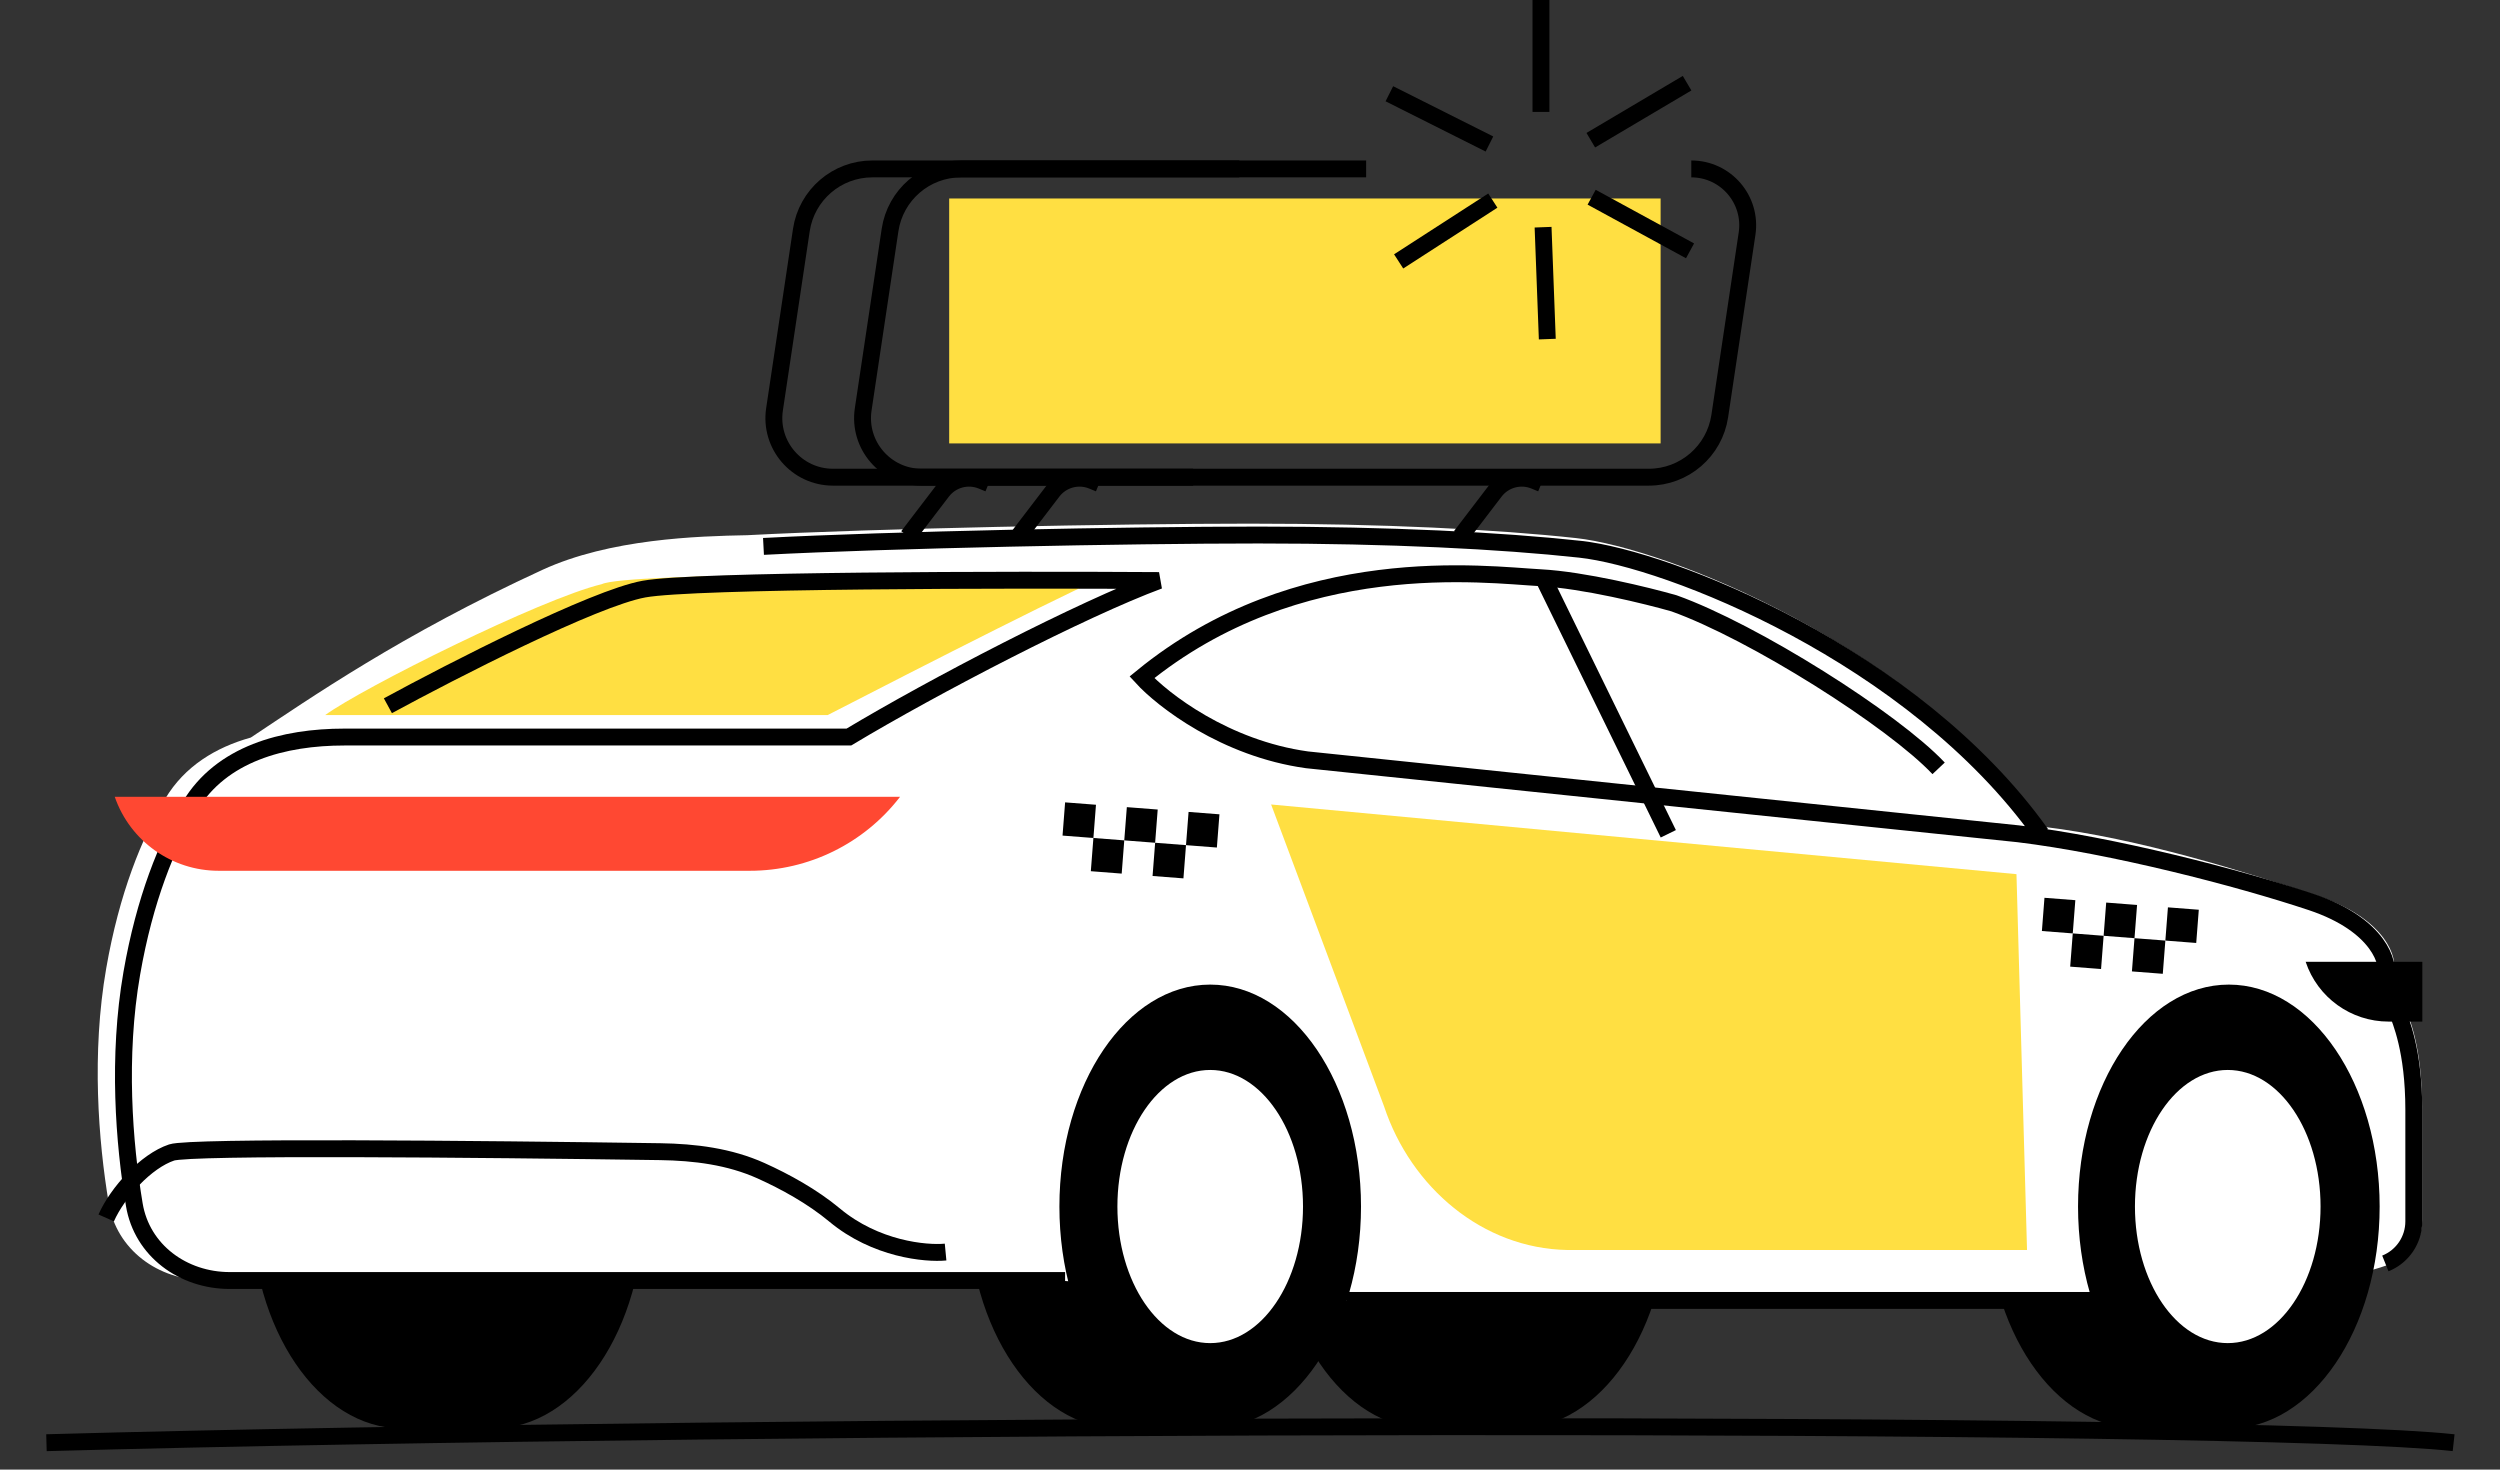
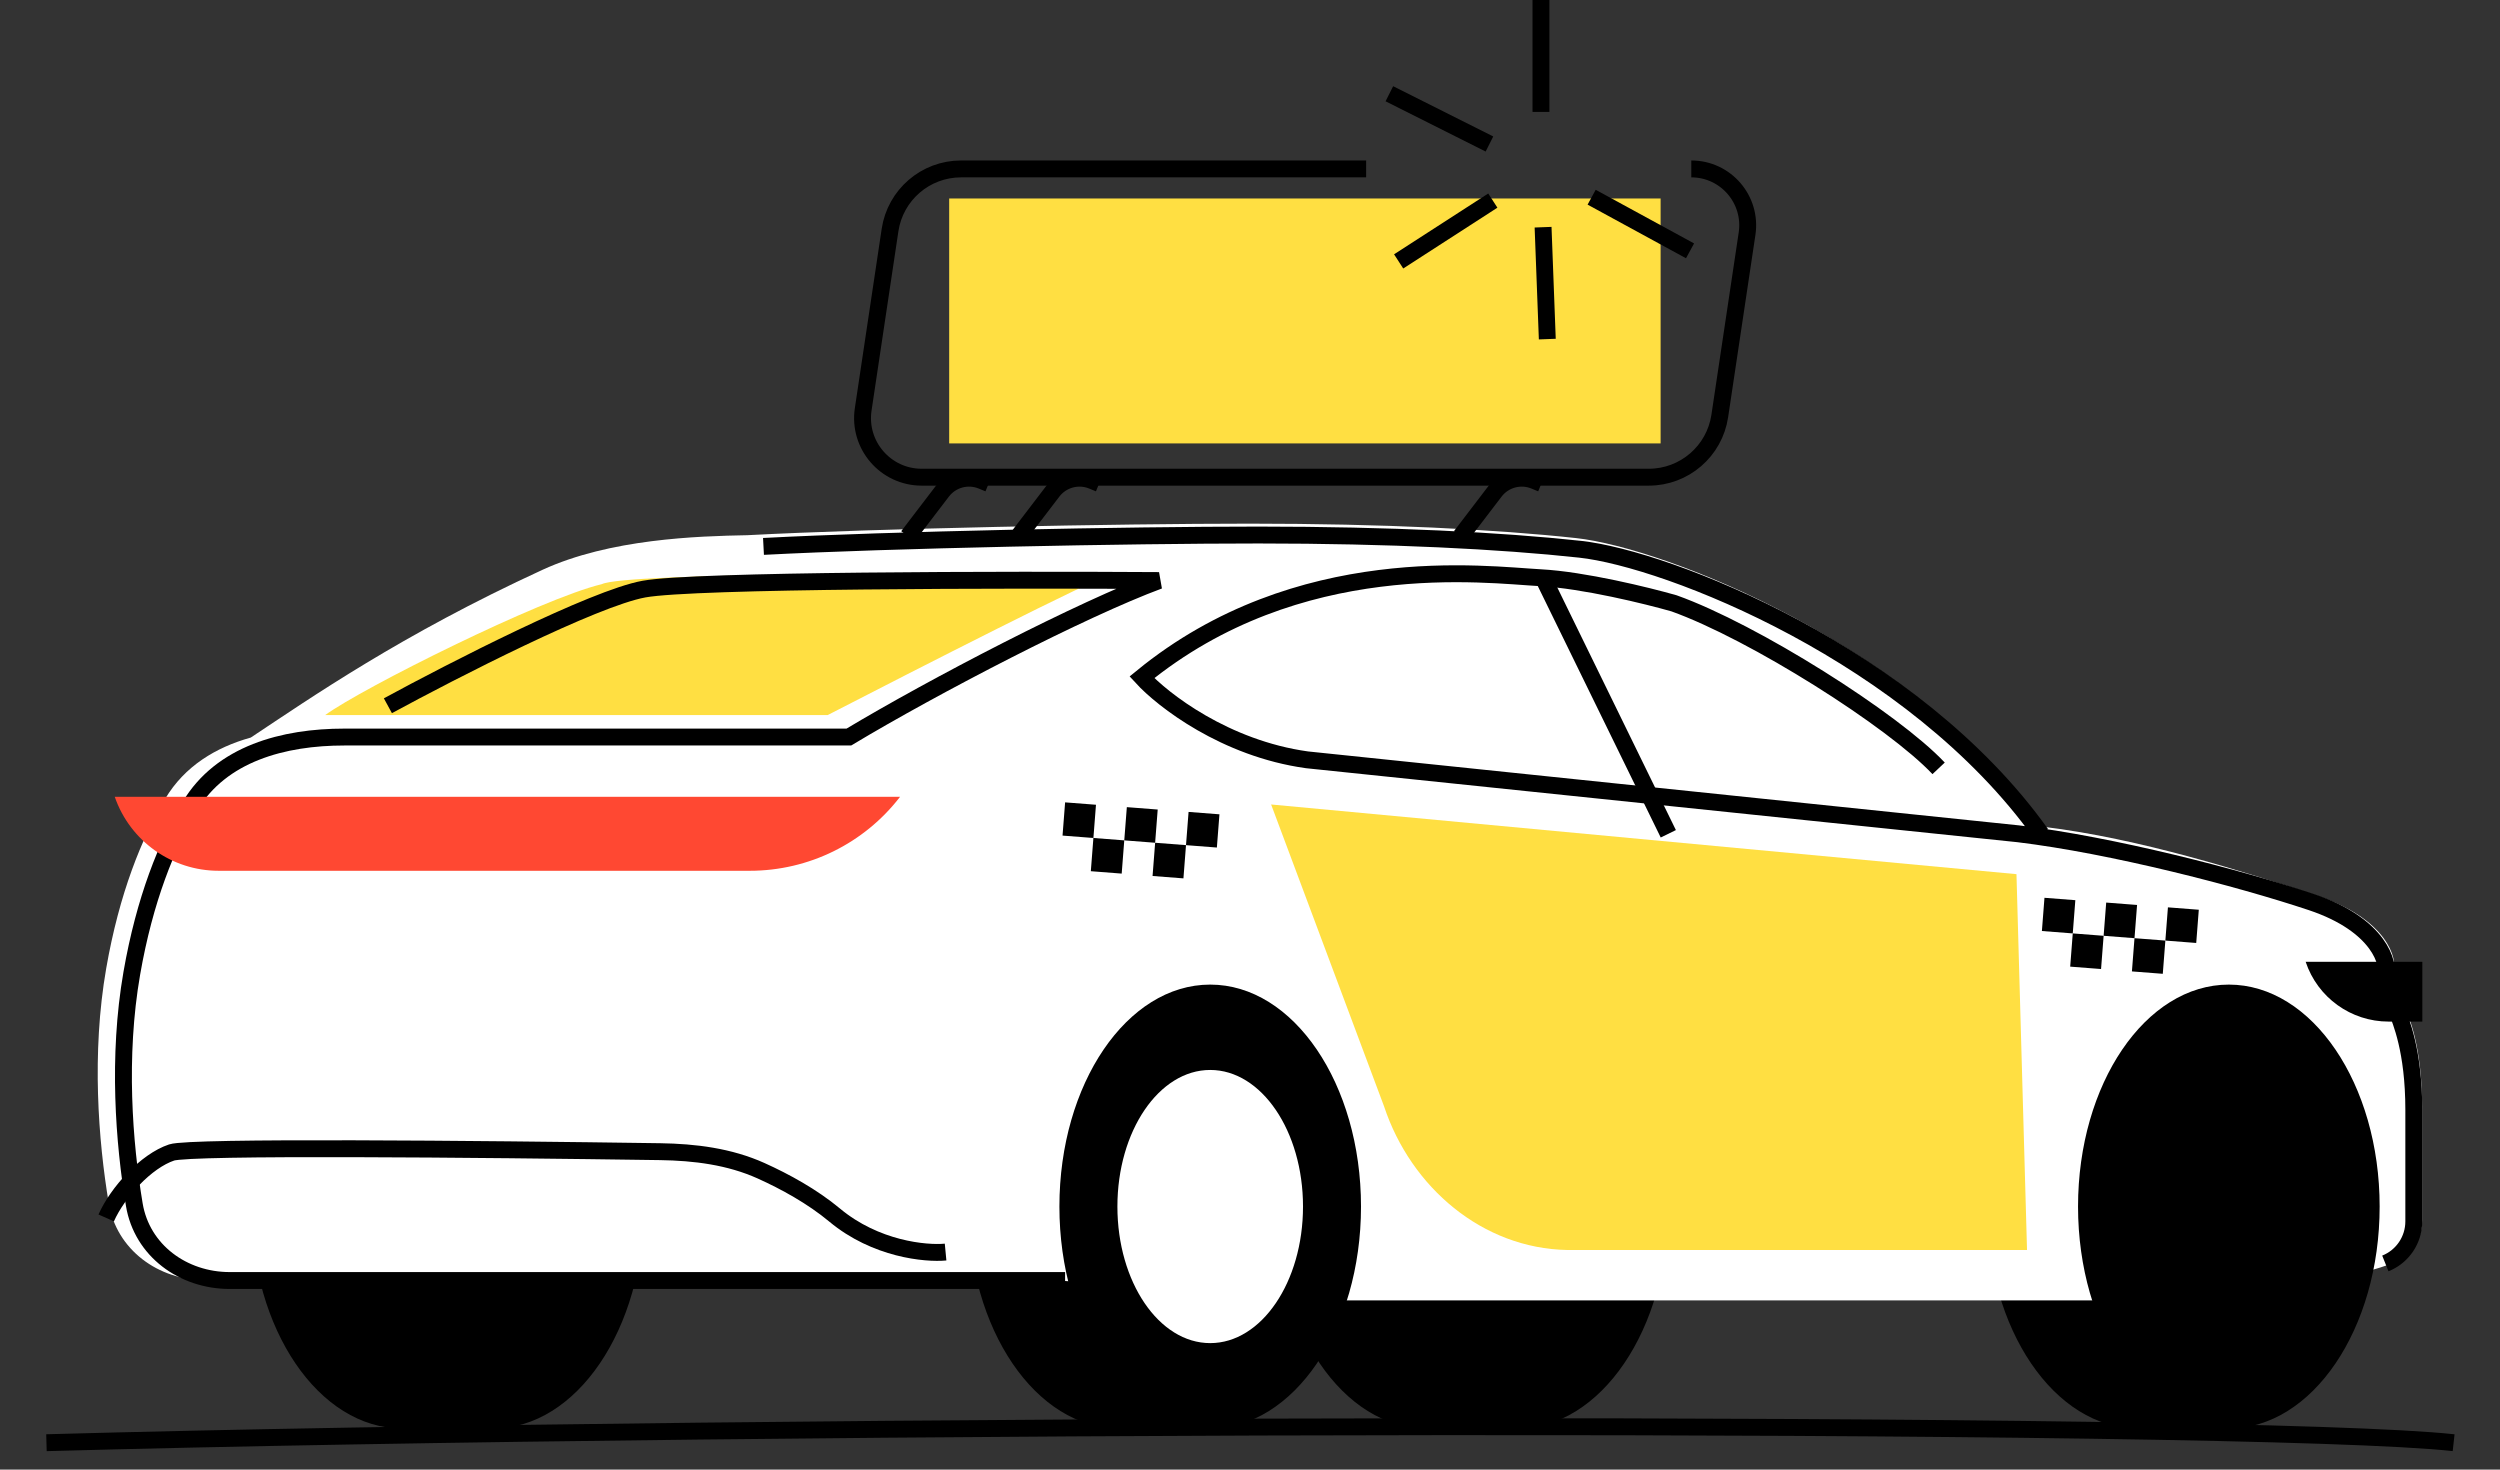
<svg xmlns="http://www.w3.org/2000/svg" width="592" height="348" viewBox="0 0 592 348" fill="none">
  <rect x="0" y="0" width="592" height="348" fill="#333333" stroke="none" />
  <ellipse cx="116.784" cy="285.708" rx="35.71" ry="52.555" fill="black" />
  <ellipse cx="359.345" cy="285.708" rx="35.71" ry="52.555" fill="black" />
  <path d="M287.25 338.263H265.016C245.293 338.263 229.305 314.733 229.305 285.708C229.305 256.682 245.293 233.153 265.016 233.153C284.738 233.153 287.25 309.237 287.25 338.263Z" fill="black" />
  <path d="M117.457 338.263H95.223C75.5 338.263 59.512 314.733 59.512 285.708C59.512 256.682 75.5 233.153 95.223 233.153C114.945 233.153 117.457 309.237 117.457 338.263Z" fill="black" />
  <path d="M360.018 338.263H337.784C318.061 338.263 302.073 314.733 302.073 285.708C302.073 256.682 318.061 233.153 337.784 233.153C357.506 233.153 360.018 309.237 360.018 338.263Z" fill="black" />
  <path d="M528.464 338.263H506.229C486.507 338.263 470.519 314.733 470.519 285.708C470.519 256.682 486.507 233.153 506.229 233.153C525.952 233.153 528.464 309.237 528.464 338.263Z" fill="black" />
  <path d="M317.135 307.942H498.342C525.046 304.471 551.337 305.207 566.722 299.053C570.852 297.401 573.56 293.406 573.56 288.958V262.128C573.56 247.768 570.369 240.702 569.457 238.195L566.722 229.989C567.862 227.254 565.355 217.681 548.943 212.21C531.291 206.326 506.548 198.534 483.982 195.799C453.211 152.72 394.176 129.698 373.207 127.419C354.06 125.338 327.392 124 295.937 124C264.482 124 207.499 125.14 176.956 126.735C165.116 126.963 144.448 127.578 128.444 134.941C94.938 150.354 73.512 165.293 59.38 174.657C51.048 176.985 43.721 181.454 39.148 189.095C33.588 198.384 28.237 211.568 25.152 229.305C21.651 249.437 23.285 270.129 25.752 284.928C27.591 295.96 37.483 303.156 48.667 303.156H249.439L317.135 307.942Z" fill="white" />
  <path d="M196 169.327H77C85.8 162.927 128 141.827 142.5 138.327C148.5 135.527 225 135.827 262.5 136.327C259.7 136.727 217 158.494 196 169.327Z" fill="#FFDF42" />
  <path d="M91.854 167.122C107.126 158.812 140.636 141.653 152.494 139.497C164.353 137.341 238.738 137.251 274.449 137.475C256.256 144.213 221.22 162.406 201.006 174.534H81.534C67.124 174.534 52.405 178.471 45.005 190.836C39.526 199.989 34.253 212.98 31.213 230.457C27.763 250.294 29.374 270.683 31.804 285.265C33.616 296.136 43.363 303.226 54.384 303.226H252.214" stroke="black" stroke-width="4" />
  <path d="M180.793 129.39C210.889 127.818 267.037 126.695 298.031 126.695C329.025 126.695 355.302 128.013 374.168 130.064C394.831 132.31 453.001 154.994 483.321 197.442M459.065 181.945C448.284 170.491 415.269 149.604 396.403 142.866C390.114 141.069 374.977 137.341 364.735 136.802C351.934 136.128 307.464 130.064 270.406 160.384C275.347 165.774 290.08 177.229 309.485 179.924L477.931 197.442C500.165 200.137 529.936 207.815 547.33 213.613C563.501 219.003 565.972 228.436 564.849 231.131M567.544 239.217C568.442 241.687 571.586 248.65 571.586 262.799C571.586 271.16 571.586 281.798 571.586 289.236C571.586 293.619 568.918 297.555 564.849 299.183V299.183" stroke="black" stroke-width="4" />
-   <path d="M497.47 307.942H318.918" stroke="black" stroke-width="4" />
  <path d="M365.409 136.802L395.055 197.442M25.149 288.403C27.844 282.339 34.582 274.927 40.646 272.906C45.051 271.437 112.933 272.08 156.322 272.715C164.52 272.835 172.742 273.864 180.217 277.231C185.905 279.793 192.357 283.329 197.637 287.729C207.339 295.814 219.198 296.937 223.915 296.488" stroke="black" stroke-width="4" />
  <path d="M11 341.632C182.814 336.915 531.968 336.241 581.019 341.632" stroke="black" stroke-width="4" />
  <path d="M213.135 188.683H27.171C30.8 199.169 40.677 206.201 51.773 206.201H177.557C191.493 206.201 204.638 199.729 213.135 188.683Z" fill="#FF4832" />
  <path d="M573.607 227.762H545.982C548.799 236.212 556.707 241.912 565.614 241.912H573.607V227.762Z" fill="black" />
  <ellipse cx="286.577" cy="285.708" rx="35.71" ry="52.555" fill="black" />
  <ellipse cx="286.577" cy="285.708" rx="21.976" ry="32.342" fill="white" />
  <ellipse cx="527.79" cy="285.708" rx="35.71" ry="52.555" fill="black" />
-   <ellipse cx="527.531" cy="285.707" rx="21.976" ry="32.342" fill="white" />
  <path d="M400.5 40V40C408.662 40 414.914 47.258 413.705 55.329L407.24 98.517C405.994 106.841 398.845 113 390.428 113H218.252C209.694 113 203.139 105.391 204.406 96.927L210.76 54.483C212.006 46.159 219.155 40 227.572 40H323.5" stroke="black" stroke-width="4" />
-   <path d="M293.464 40H206.572C198.155 40 191.006 46.159 189.76 54.483L183.406 96.927C182.139 105.391 188.694 113 197.252 113H282.536" stroke="black" stroke-width="4" />
  <path d="M241.157 127L249.269 116.379C251.467 113.501 255.324 112.459 258.673 113.838L260.281 114.5" stroke="black" stroke-width="4" />
  <path d="M215 127L223.112 116.379C225.31 113.501 229.167 112.459 232.516 113.838L234.123 114.5" stroke="black" stroke-width="4" />
  <path d="M345.881 127L353.992 116.379C356.191 113.501 360.048 112.459 363.396 113.838L365.004 114.5" stroke="black" stroke-width="4" />
  <rect x="224.766" y="47" width="168.468" height="58" fill="#FFDF42" />
  <path d="M364.9 0V26.5" stroke="black" stroke-width="4" />
-   <path d="M399.5 19.7L376.7 33.2" stroke="black" stroke-width="4" />
  <path d="M400.2 59.4L376.9 46.7" stroke="black" stroke-width="4" />
  <path d="M366.4 80.3L365.4 53.8" stroke="black" stroke-width="4" />
  <path d="M331.2 61.9L353.5 47.5" stroke="black" stroke-width="4" />
  <path d="M329 22.2L352.7 34.1" stroke="black" stroke-width="4" />
  <path fill-rule="evenodd" clip-rule="evenodd" d="M327.755 262.011L301 190.5L477.5 207L480 296H410.5H398.5H371.169C351.064 295.648 334.122 281.183 327.754 262.012L327.755 262.011Z" fill="#FFDF42" />
  <rect x="484.13" y="212.597" width="7.331" height="7.892" transform="rotate(4.426 484.13 212.597)" fill="black" />
  <rect x="498.748" y="213.728" width="7.331" height="7.892" transform="rotate(4.426 498.748 213.728)" fill="black" />
  <rect x="513.366" y="214.86" width="7.331" height="7.892" transform="rotate(4.426 513.366 214.86)" fill="black" />
  <rect x="490.83" y="221.031" width="7.331" height="7.892" transform="rotate(4.426 490.83 221.031)" fill="black" />
  <rect x="505.448" y="222.162" width="7.331" height="7.892" transform="rotate(4.426 505.448 222.162)" fill="black" />
  <rect x="252.218" y="190" width="7.331" height="7.892" transform="rotate(4.426 252.218 190)" fill="black" />
  <rect x="266.835" y="191.131" width="7.331" height="7.892" transform="rotate(4.426 266.835 191.131)" fill="black" />
  <rect x="281.454" y="192.263" width="7.331" height="7.892" transform="rotate(4.426 281.454 192.263)" fill="black" />
  <rect x="258.917" y="198.434" width="7.331" height="7.892" transform="rotate(4.426 258.917 198.434)" fill="black" />
  <rect x="273.536" y="199.565" width="7.331" height="7.892" transform="rotate(4.426 273.536 199.565)" fill="black" />
</svg>